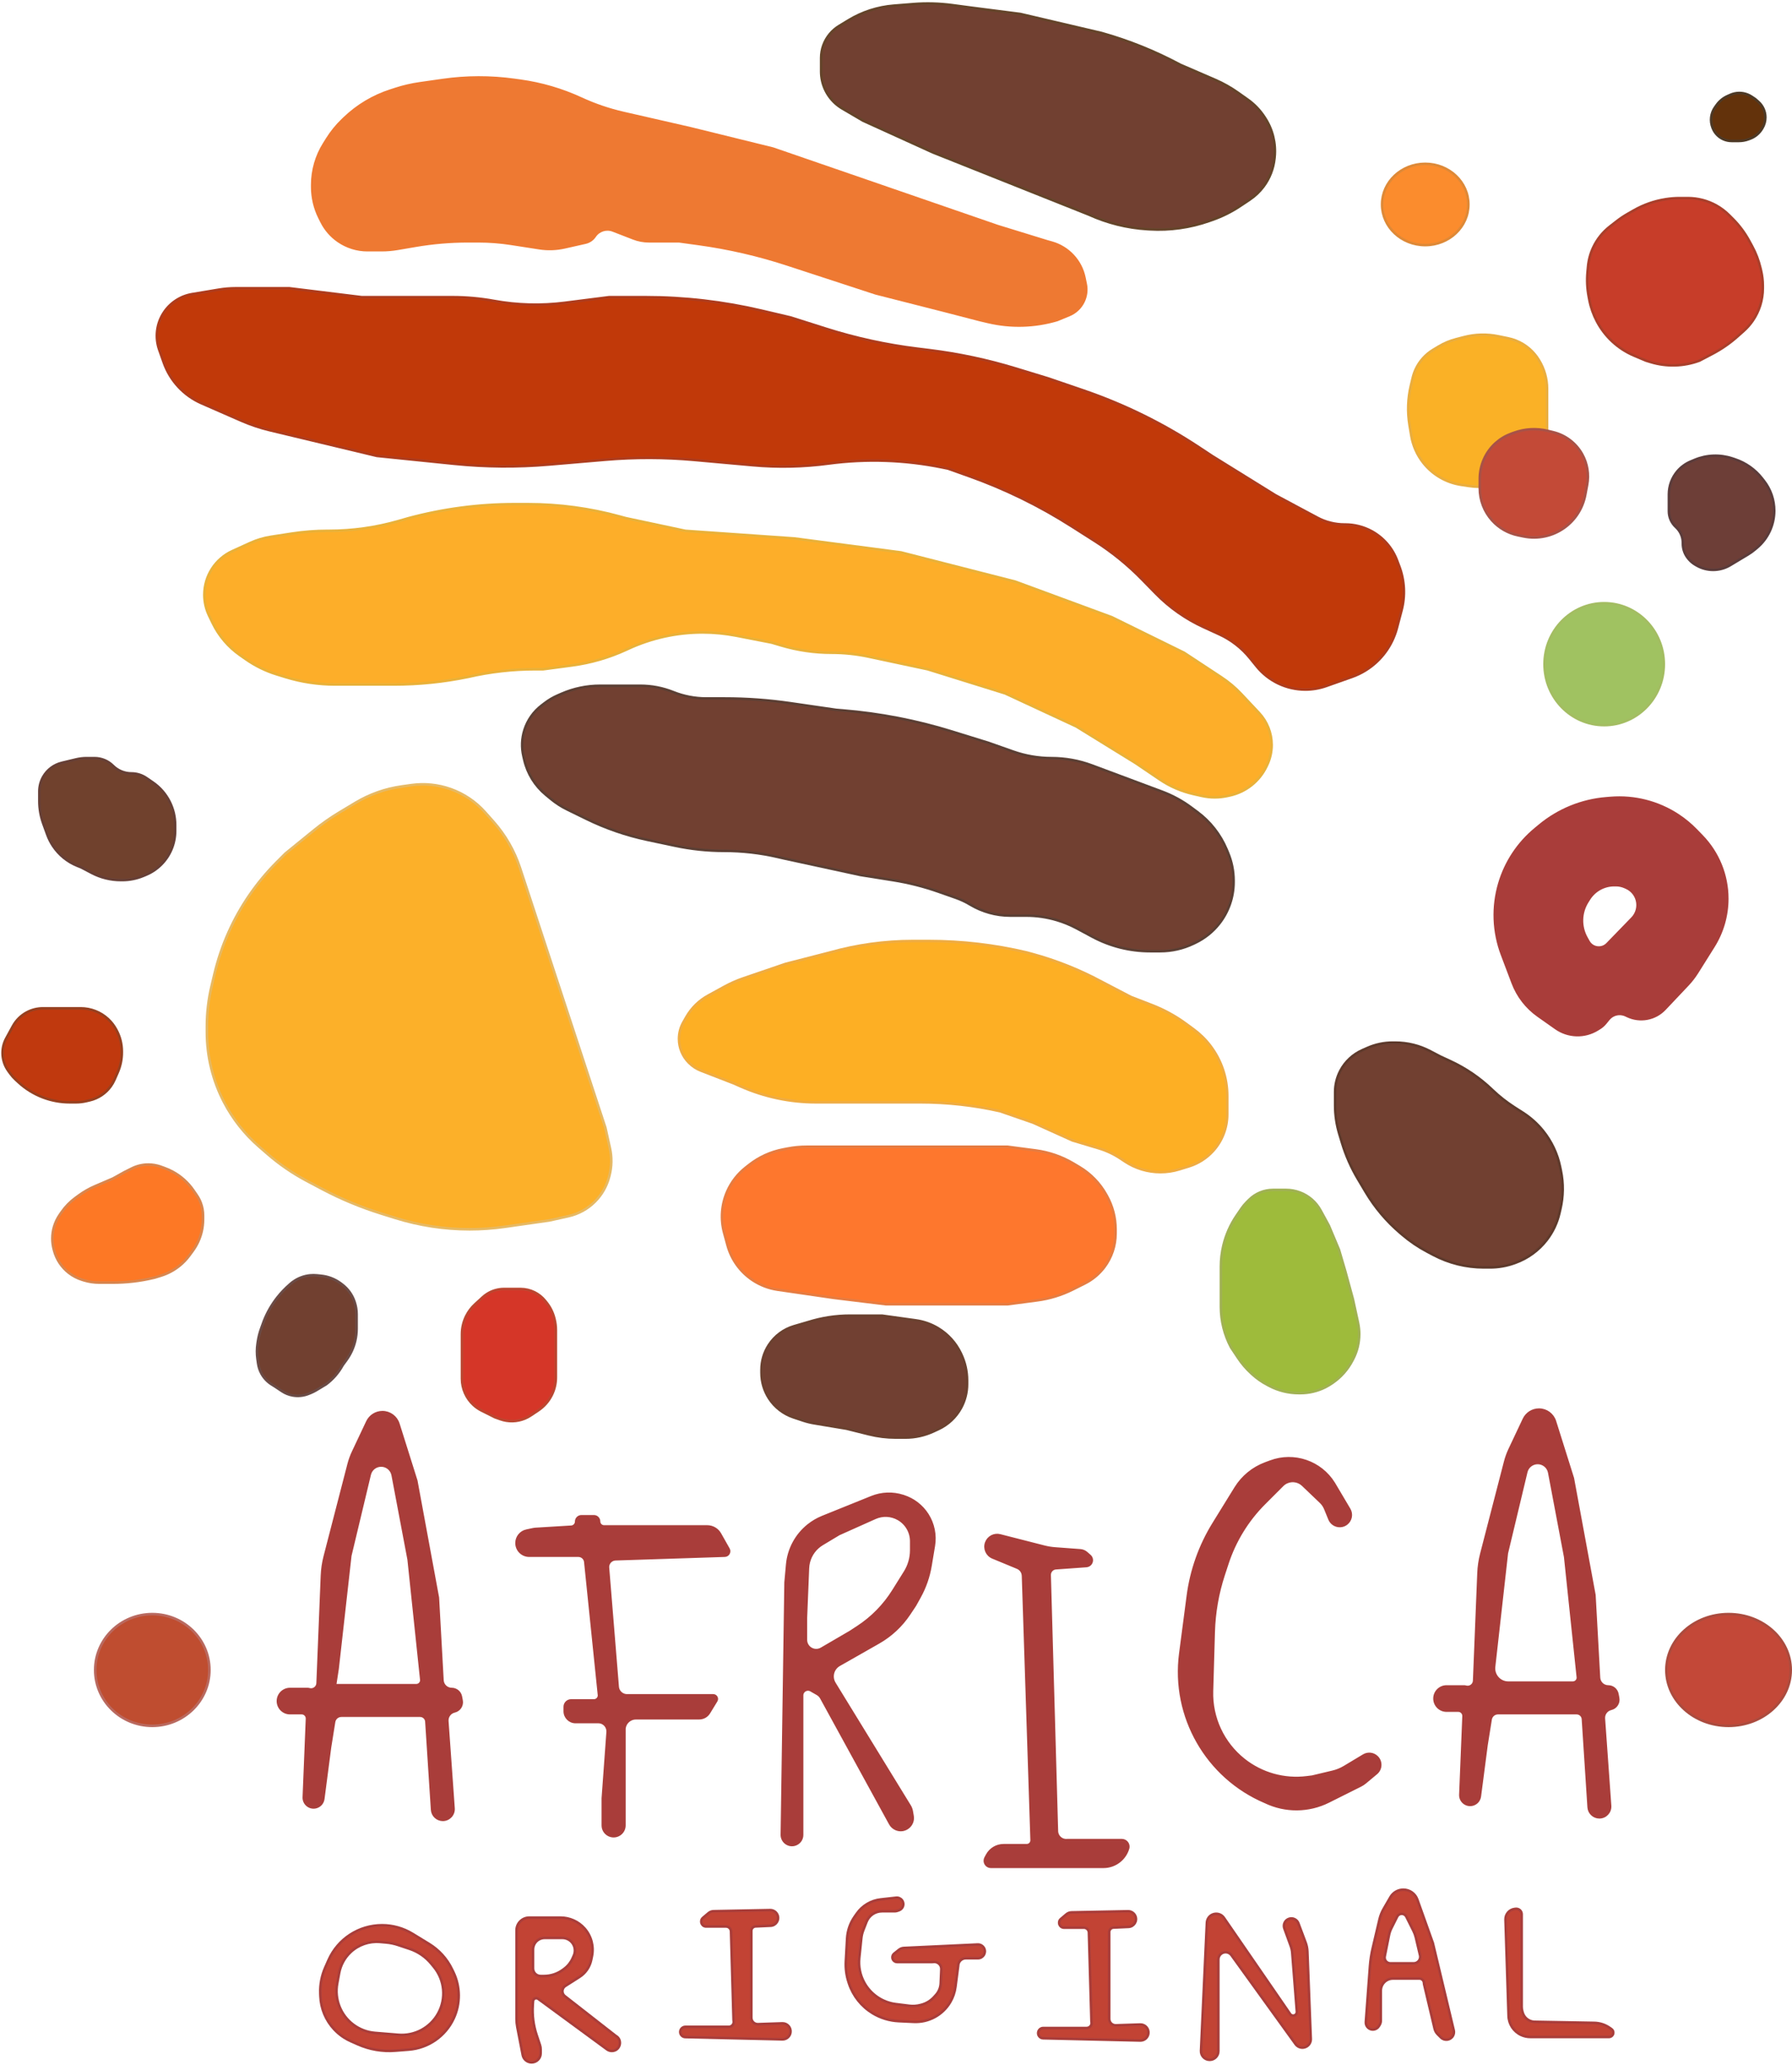
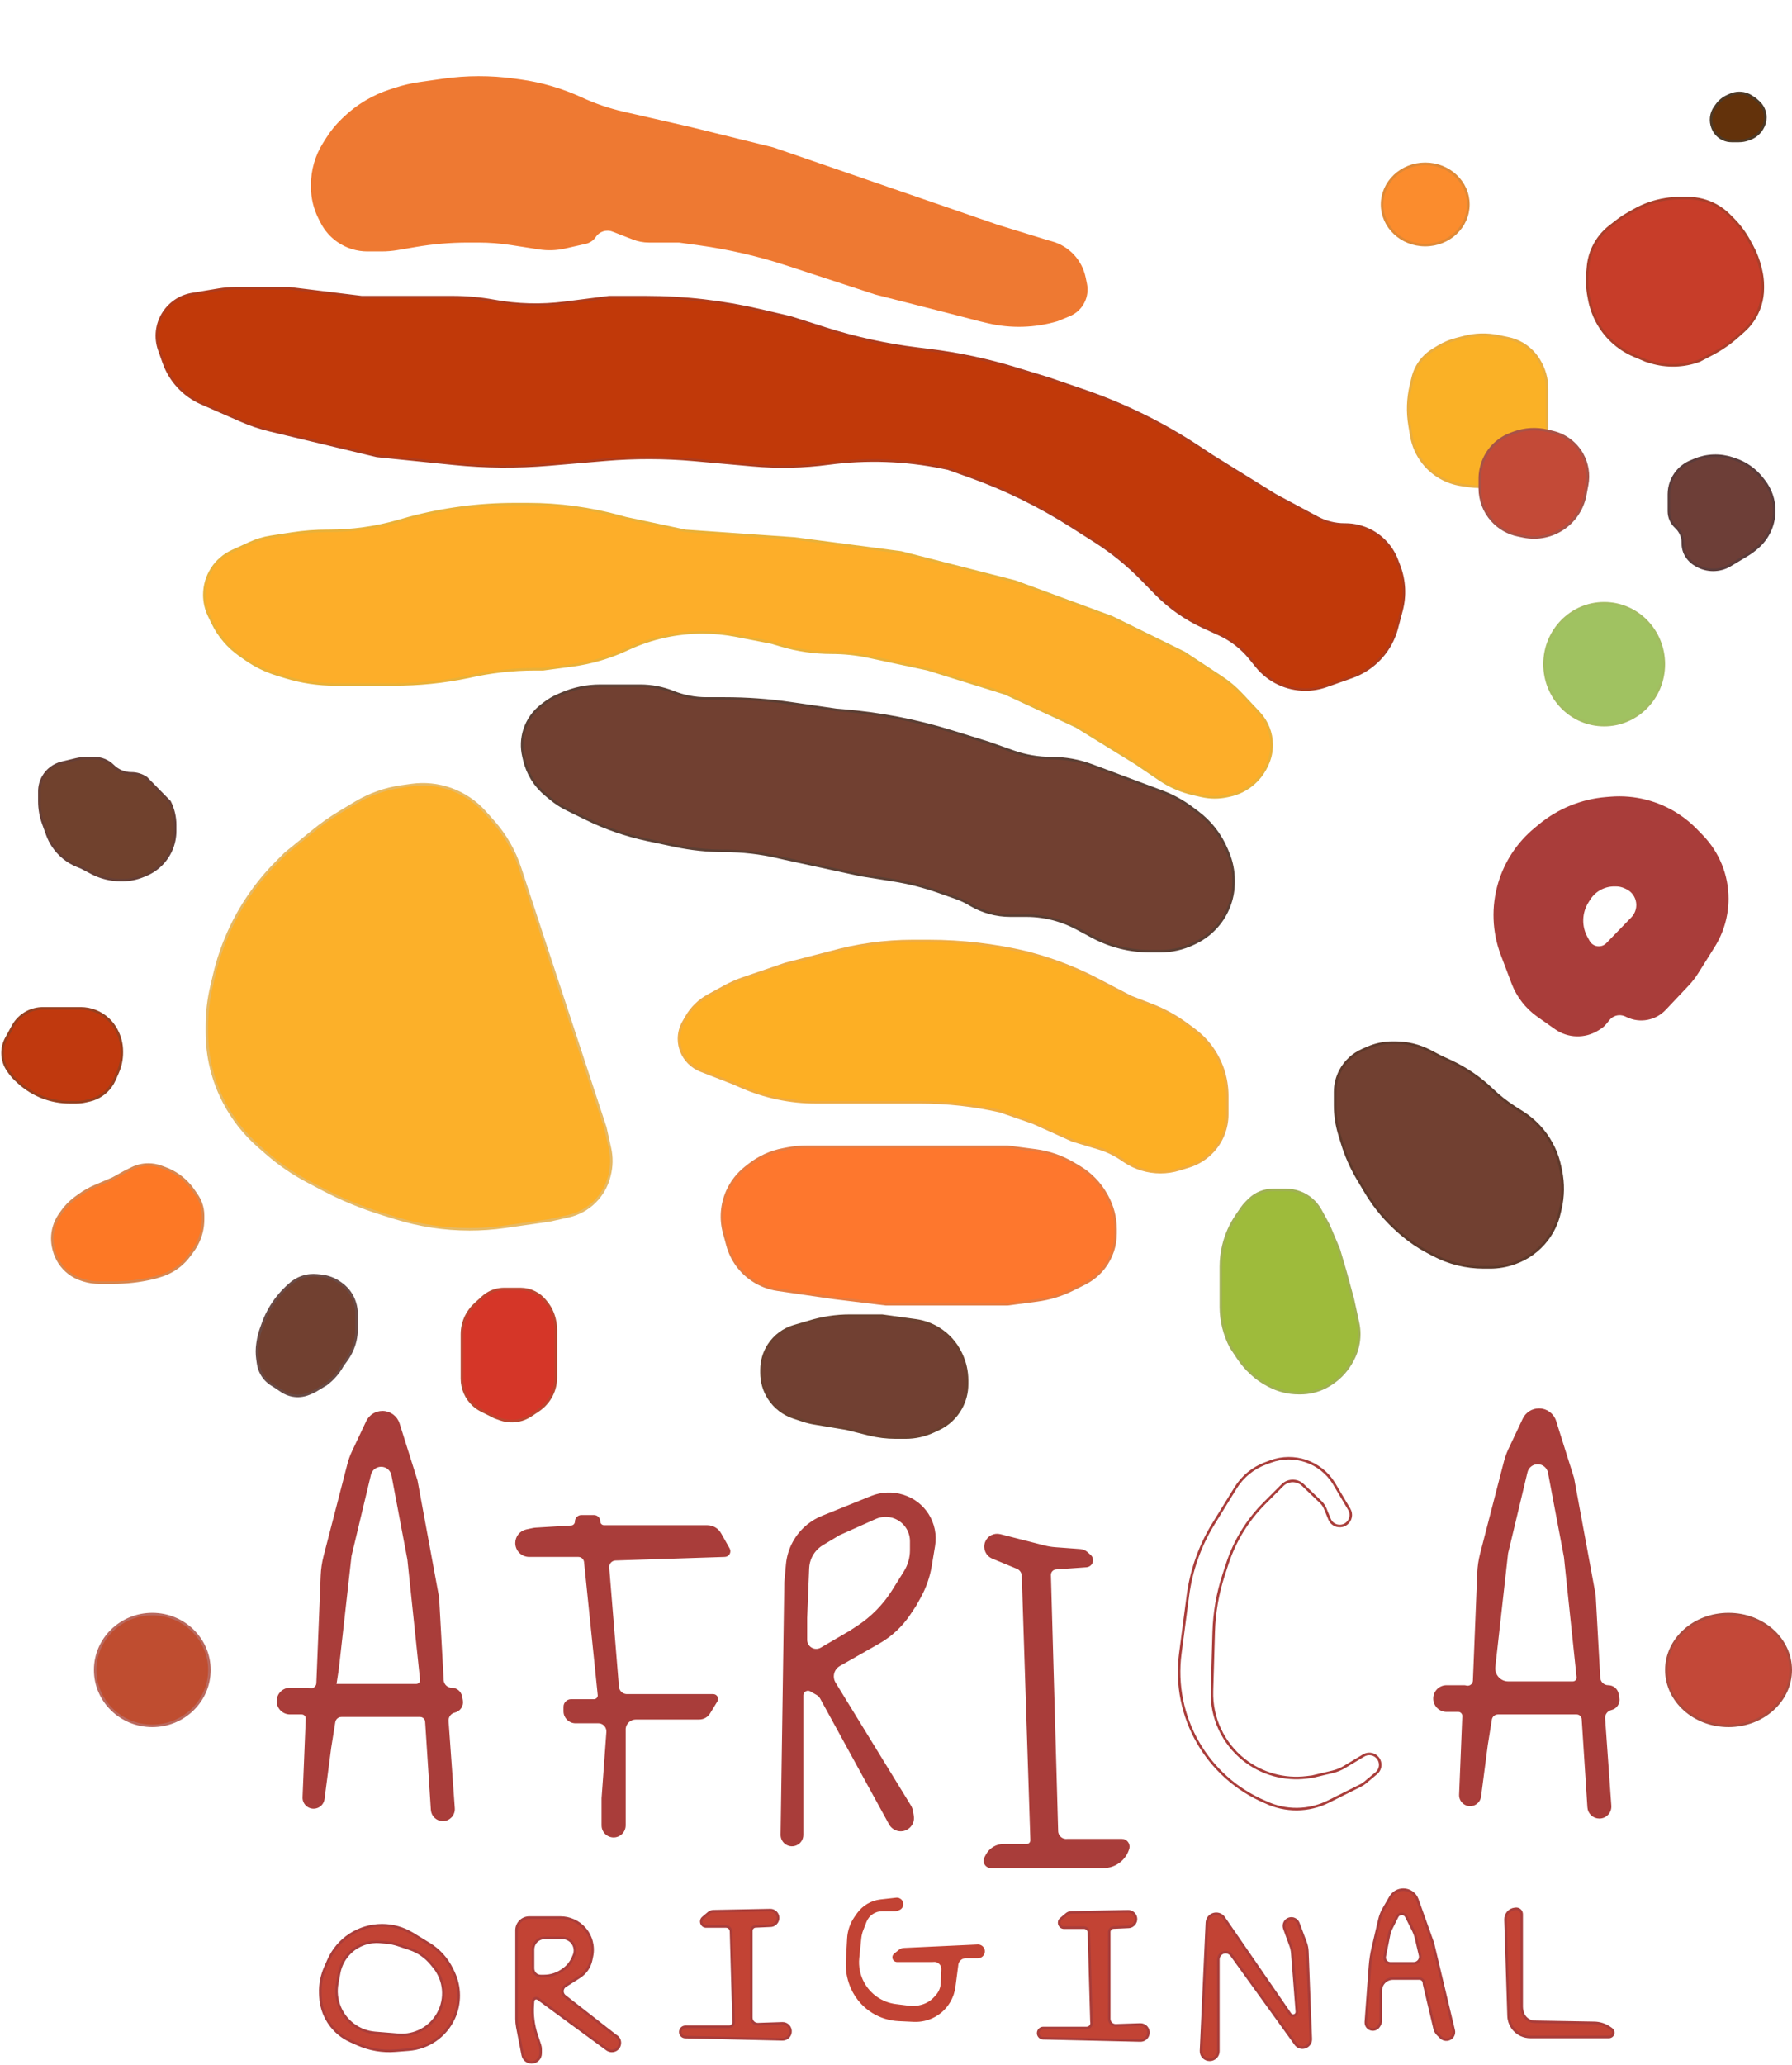
<svg xmlns="http://www.w3.org/2000/svg" width="706" height="813" viewBox="0 0 706 813" fill="none">
  <path d="M238.5 444L204.86 341.715C202.643 334.977 199.069 328.765 194.356 323.463L191.1 319.8C187.426 315.667 182.767 312.53 177.557 310.681C172.592 308.92 167.276 308.38 162.059 309.108L158.269 309.637C151.823 310.536 145.623 312.726 140.042 316.075L133.674 319.896C130.229 321.963 126.935 324.272 123.817 326.805L112.5 336L109.083 339.417C101.095 347.405 94.638 356.787 90.029 367.101C87.682 372.355 85.829 377.818 84.496 383.417L83.375 388.125C82.129 393.357 81.5 398.717 81.5 404.095V406.372C81.5 415.982 83.821 425.449 88.267 433.969C91.725 440.597 96.398 446.516 102.042 451.418L105.343 454.285C110.099 458.415 115.311 461.988 120.877 464.935L126.836 468.09C134.263 472.021 142.036 475.261 150.057 477.768L155.673 479.523C165.169 482.49 175.061 484 185.01 484C189.664 484 194.312 483.67 198.92 483.011L216.5 480.5L223.927 478.849C227.893 477.968 231.526 475.974 234.399 473.101C237.084 470.416 239.005 467.063 239.964 463.388L240.088 462.913C241.016 459.356 241.084 455.628 240.286 452.039L238.5 444Z" fill="#FCB029" stroke="#E6B964" />
  <path d="M300 540.527V539.297C300 535.84 301.003 532.457 302.887 529.559C305.218 525.972 308.758 523.341 312.865 522.144L318.5 520.5C323.803 518.843 329.326 518 334.882 518H336.5H347.5L360.832 519.852C363.912 520.279 366.875 521.325 369.541 522.925C373.428 525.257 376.543 528.68 378.498 532.769L378.635 533.056C380.192 536.311 381 539.873 381 543.481V544.996C381 548.279 380.17 551.508 378.588 554.385C376.582 558.032 373.461 560.941 369.681 562.685L367.705 563.598C364.276 565.18 360.544 566 356.767 566H352.888C349.309 566 345.745 565.561 342.273 564.693L333.5 562.5L320.787 560.381C319.265 560.127 317.765 559.755 316.301 559.267L312.623 558.041C308.659 556.72 305.26 554.092 302.982 550.588C301.036 547.594 300 544.099 300 540.527Z" fill="#714032" stroke="#6A4130" />
  <path d="M295.021 458.733L293.734 459.752C290.625 462.214 288.158 465.393 286.548 469.018C284.253 474.18 283.812 479.977 285.298 485.427L286.632 490.316C288.159 495.915 291.66 500.773 296.49 503.993C299.459 505.973 302.832 507.267 306.364 507.78L328.5 511L349 513.5H375H397L408.627 511.97C413.508 511.328 418.248 509.876 422.652 507.674L427.365 505.318C430.413 503.793 433.065 501.581 435.109 498.854C437.959 495.054 439.5 490.432 439.5 485.682V483.998C439.5 479.408 438.33 474.895 436.101 470.883L435.829 470.392C433.321 465.878 429.661 462.111 425.221 459.475L422.908 458.101C418.35 455.395 413.29 453.643 408.035 452.952L397 451.5H375H349H328.5H317.712C315.243 451.5 312.779 451.735 310.355 452.201L308.488 452.56C303.569 453.506 298.949 455.624 295.021 458.733Z" fill="#FE772D" stroke="#E67C41" />
-   <path d="M37.257 298.5H34.111C32.709 298.5 31.311 298.665 29.948 298.993L24.356 300.334C21.257 301.078 18.603 303.069 17.022 305.836C16.025 307.582 15.5 309.557 15.5 311.568V315.414C15.5 318.448 16.03 321.459 17.067 324.31L18.64 328.636C19.212 330.207 19.968 331.703 20.895 333.093C23.243 336.615 26.604 339.342 30.534 340.914L32 341.5L36.12 343.669C39.654 345.528 43.587 346.5 47.579 346.5H48.209C51.041 346.5 53.846 345.939 56.461 344.849L57.497 344.418C61.988 342.547 65.572 338.998 67.489 334.527C68.486 332.2 69 329.695 69 327.163V324.797C69 321.642 68.262 318.523 66.851 315.702C65.312 312.624 63.01 309.98 60.17 308.037L57.646 306.311C55.922 305.131 53.86 304.5 51.772 304.5C49.055 304.5 46.421 303.421 44.5 301.5C42.579 299.579 39.974 298.5 37.257 298.5Z" fill="#70412D" stroke="#663F36" />
+   <path d="M37.257 298.5H34.111C32.709 298.5 31.311 298.665 29.948 298.993L24.356 300.334C21.257 301.078 18.603 303.069 17.022 305.836C16.025 307.582 15.5 309.557 15.5 311.568V315.414C15.5 318.448 16.03 321.459 17.067 324.31L18.64 328.636C19.212 330.207 19.968 331.703 20.895 333.093C23.243 336.615 26.604 339.342 30.534 340.914L32 341.5L36.12 343.669C39.654 345.528 43.587 346.5 47.579 346.5H48.209C51.041 346.5 53.846 345.939 56.461 344.849L57.497 344.418C61.988 342.547 65.572 338.998 67.489 334.527C68.486 332.2 69 329.695 69 327.163V324.797C69 321.642 68.262 318.523 66.851 315.702L57.646 306.311C55.922 305.131 53.86 304.5 51.772 304.5C49.055 304.5 46.421 303.421 44.5 301.5C42.579 299.579 39.974 298.5 37.257 298.5Z" fill="#70412D" stroke="#663F36" />
  <path d="M270.409 400.409L269.244 402.447C268.101 404.448 267.5 406.712 267.5 409.016C267.5 412.527 268.895 415.895 271.378 418.378L271.475 418.475C272.81 419.81 274.41 420.852 276.171 421.534L289 426.5L291.819 427.744C301.17 431.869 311.279 434 321.5 434H338.5H359.5H362.61C373.171 434 383.699 435.174 394 437.5L407 442L422.5 449L432.936 452.131C435.962 453.039 438.836 454.391 441.464 456.143L443.107 457.238C447.275 460.017 452.174 461.5 457.184 461.5C459.714 461.5 462.229 461.122 464.647 460.378L468.362 459.235C472.052 458.099 475.367 455.989 477.957 453.126C481.525 449.183 483.5 444.056 483.5 438.739V434V431.454C483.5 424.348 481.172 417.437 476.872 411.778C474.967 409.273 472.709 407.057 470.168 405.2L467.165 403.005C463.073 400.015 458.606 397.573 453.88 395.744L445.5 392.5L434 386.5C425.361 381.848 416.221 378.197 406.755 375.615L404.5 375C391.876 372.01 378.947 370.5 365.974 370.5H359.5C348.552 370.5 337.539 372.036 327 375L309.5 379.5L292.925 385.16C290.313 386.052 287.783 387.167 285.364 388.494L278.963 392.004C275.391 393.963 272.43 396.872 270.409 400.409Z" fill="#FDAF24" stroke="#EFAC42" />
  <path d="M214.626 276.815L213.391 277.759C210.207 280.194 207.848 283.548 206.633 287.368C205.564 290.727 205.423 294.312 206.224 297.745L206.572 299.238C207.823 304.597 210.798 309.398 215.041 312.903L217.014 314.533C218.998 316.172 221.168 317.571 223.48 318.701L231.015 322.385C238.643 326.114 246.7 328.891 255.006 330.653L265.885 332.961C272.278 334.316 278.794 335 285.329 335C292.42 335 299.488 335.805 306.398 337.4L309 338L339 344.5L351.889 346.55C357.951 347.515 363.913 349.024 369.704 351.058L376.547 353.462C378.511 354.152 380.399 355.04 382.184 356.11C386.971 358.983 392.449 360.5 398.032 360.5H404.312C408.415 360.5 412.497 361.099 416.427 362.278C419.135 363.091 421.755 364.174 424.247 365.511L430.364 368.793C437.346 372.539 445.147 374.5 453.071 374.5H457.116C461.647 374.5 466.121 373.482 470.206 371.521L470.997 371.141C474.618 369.403 477.796 366.863 480.289 363.714C483.987 359.042 486 353.258 486 347.299V346.679C486 342.931 485.253 339.22 483.804 335.763L483.25 334.441C480.795 328.589 476.81 323.504 471.713 319.723L469.272 317.911C465.775 315.317 461.93 313.227 457.851 311.703L430.194 301.374C425.106 299.473 419.718 298.5 414.287 298.5C409.133 298.5 404.017 297.624 399.157 295.908L389.5 292.5L375.005 288.009C361.044 283.683 346.65 280.9 332.082 279.711L329.5 279.5L311.365 276.868C302.8 275.624 294.155 275 285.5 275H278.231C273.785 275 269.379 274.151 265.25 272.5C261.121 270.849 256.715 270 252.269 270H242.5H236.405C231.191 270 226.032 271.073 221.251 273.152L219.74 273.809C217.92 274.6 216.203 275.61 214.626 276.815Z" fill="#714031" stroke="#5B3F34" />
  <path d="M190.156 510.774L187.17 513.51C185.736 514.826 184.554 516.393 183.683 518.133C182.576 520.347 182 522.789 182 525.264V542.826C182 546.76 183.651 550.514 186.551 553.172C187.512 554.053 188.592 554.796 189.758 555.379L195 558L197.106 558.752C200.255 559.877 203.71 559.787 206.797 558.501C207.597 558.168 208.363 557.758 209.084 557.277L212.053 555.298C214.312 553.792 216.139 551.723 217.353 549.294C218.436 547.128 219 544.739 219 542.317V523.693C219 522.237 218.821 520.785 218.468 519.372L218.382 519.027C217.801 516.704 216.714 514.539 215.198 512.686L214.683 512.057C213.573 510.701 212.19 509.595 210.623 508.812C208.898 507.949 206.996 507.5 205.067 507.5H202H198.572C196.238 507.5 193.95 508.156 191.971 509.393C191.325 509.797 190.717 510.259 190.156 510.774Z" fill="#D53628" stroke="#BB4630" />
  <path d="M115 505L114.247 505.645C112.42 507.211 110.751 508.953 109.264 510.845C107.099 513.601 105.339 516.652 104.038 519.906L104 520L102.896 523.036C102.3 524.675 101.866 526.368 101.601 528.092L101.479 528.887C101.161 530.951 101.15 533.051 101.445 535.118L101.696 536.874C101.897 538.28 102.353 539.636 103.043 540.877C103.999 542.597 105.376 544.047 107.045 545.09L108.5 546L111.054 547.703C112.338 548.559 113.783 549.142 115.301 549.418C117.391 549.798 119.546 549.581 121.519 548.792L122.411 548.436C123.136 548.146 123.836 547.798 124.506 547.397L128.5 545C131.137 543.022 133.327 540.511 134.928 537.629L135 537.5L136.483 535.461C138.144 533.177 139.327 530.582 139.962 527.831C140.32 526.282 140.5 524.698 140.5 523.108V519.5V517.462C140.5 515.831 140.237 514.211 139.721 512.664L139.67 512.511C139.226 511.178 138.585 509.919 137.768 508.775C136.928 507.599 135.911 506.559 134.755 505.691L134.29 505.343C133.103 504.452 131.794 503.735 130.405 503.214C129.14 502.74 127.82 502.432 126.476 502.298L124.865 502.136C123.957 502.046 123.043 502.046 122.135 502.136C119.753 502.375 117.475 503.232 115.527 504.623L115 505Z" fill="#714030" />
  <path d="M115 505L114.247 505.645C112.42 507.211 110.751 508.953 109.264 510.845C107.099 513.601 105.339 516.652 104.038 519.906L104 520L102.896 523.036C102.3 524.675 101.866 526.368 101.601 528.092L101.479 528.887C101.161 530.951 101.15 533.051 101.445 535.118L101.696 536.874C101.897 538.28 102.353 539.636 103.043 540.877C103.999 542.597 105.376 544.047 107.045 545.09L108.5 546L111.054 547.703C112.338 548.559 113.783 549.142 115.301 549.418C117.391 549.798 119.546 549.581 121.519 548.792L122.411 548.436C123.136 548.146 123.836 547.798 124.506 547.397L128.5 545C131.137 543.022 133.327 540.511 134.928 537.629L135 537.5L136.483 535.461C138.144 533.177 139.327 530.582 139.962 527.831C140.32 526.282 140.5 524.698 140.5 523.108V519.5V517.462C140.5 515.831 140.237 514.211 139.721 512.664L139.67 512.511C139.226 511.178 138.585 509.919 137.768 508.775C136.928 507.599 135.911 506.559 134.755 505.691L134.29 505.343C133.103 504.452 131.794 503.735 130.405 503.214C129.14 502.74 127.82 502.432 126.476 502.298L124.865 502.136C123.957 502.046 123.043 502.046 122.135 502.136C119.753 502.375 117.475 503.232 115.527 504.623L115 505Z" />
  <path d="M115 505L114.247 505.645C112.42 507.211 110.751 508.953 109.264 510.845C107.099 513.601 105.339 516.652 104.038 519.906L104 520L102.896 523.036C102.3 524.675 101.866 526.368 101.601 528.092L101.479 528.887C101.161 530.951 101.15 533.051 101.445 535.118L101.696 536.874C101.897 538.28 102.353 539.636 103.043 540.877C103.999 542.597 105.376 544.047 107.045 545.09L108.5 546L111.054 547.703C112.338 548.559 113.783 549.142 115.301 549.418C117.391 549.798 119.546 549.581 121.519 548.792L122.411 548.436C123.136 548.146 123.836 547.798 124.506 547.397L128.5 545C131.137 543.022 133.327 540.511 134.928 537.629L135 537.5L136.483 535.461C138.144 533.177 139.327 530.582 139.962 527.831C140.32 526.282 140.5 524.698 140.5 523.108V519.5V517.462C140.5 515.831 140.237 514.211 139.721 512.664L139.67 512.511C139.226 511.178 138.585 509.919 137.768 508.775C136.928 507.599 135.911 506.559 134.755 505.691L134.29 505.343C133.103 504.452 131.794 503.735 130.405 503.214C129.14 502.74 127.82 502.432 126.476 502.298L124.865 502.136C123.957 502.046 123.043 502.046 122.135 502.136C119.753 502.375 117.475 503.232 115.527 504.623L115 505Z" stroke="#6A4B46" />
  <path d="M80 480.124V478.551C80 476.864 79.697 475.191 79.104 473.612C78.703 472.541 78.172 471.524 77.525 470.582L76.216 468.677C74.102 465.603 71.287 463.078 68.003 461.309C67.002 460.77 65.964 460.305 64.896 459.917L63.41 459.376C61.816 458.797 60.132 458.5 58.436 458.5C56.176 458.5 53.948 459.026 51.927 460.037L49 461.5L44.5 464L37.466 467.015C35.163 468.002 32.98 469.248 30.959 470.73L29.713 471.643C27.586 473.204 25.733 475.107 24.232 477.276L23.55 478.26C22.524 479.743 21.747 481.385 21.252 483.119C20.433 485.986 20.406 489.021 21.174 491.902L21.297 492.364C21.762 494.11 22.512 495.768 23.514 497.271C24.498 498.747 25.714 500.055 27.113 501.144C28.691 502.371 30.479 503.301 32.39 503.889L33.071 504.099C35.013 504.696 37.033 505 39.065 505H44.5C49.816 505 55.113 504.385 60.287 503.168L61 503L63.376 502.269C66.099 501.431 68.634 500.072 70.84 498.268C72.274 497.094 73.555 495.744 74.651 494.249L75.96 492.463C77.636 490.178 78.829 487.576 79.466 484.816C79.821 483.277 80 481.703 80 480.124Z" fill="#FD7825" stroke="#D8864F" />
  <path d="M60 635.5C72.437 635.5 82.5 645.36 82.5 657.5C82.5 669.64 72.437 679.5 60 679.5C47.563 679.5 37.5 669.64 37.5 657.5C37.5 645.36 47.563 635.5 60 635.5Z" fill="#BF4D30" stroke="#B9695F" />
  <path d="M26 397H16.889C14.665 397 12.475 397.552 10.516 398.607C8.222 399.842 6.336 401.718 5.088 404.006L2.473 408.799C1.507 410.571 1 412.558 1 414.577C1 417.126 1.808 419.611 3.308 421.673L4.069 422.72C4.688 423.571 5.389 424.359 6.163 425.073L7.273 426.098C10.065 428.676 13.325 430.695 16.876 432.048C20.264 433.338 23.858 434 27.483 434H29.92C31.302 434 32.679 433.84 34.025 433.524L35.379 433.205C38.683 432.428 41.598 430.49 43.595 427.745C44.196 426.917 44.707 426.027 45.117 425.09L46.364 422.239C47.443 419.773 48 417.11 48 414.419V413.938C48 411.025 47.277 408.157 45.896 405.592L45.757 405.334C44.925 403.789 43.842 402.393 42.553 401.202C39.625 398.5 35.788 397 31.804 397H26Z" fill="#C0390E" stroke="#964020" />
  <path d="M83.771 245.275L82.38 242.395C81.143 239.831 80.5 237.022 80.5 234.175C80.5 226.76 84.834 220.03 91.584 216.962L98.621 213.763C101.195 212.593 103.917 211.782 106.712 211.352L115.042 210.07C119.674 209.358 124.353 209 129.04 209H129.593C138.819 209 148 207.714 156.872 205.18L161 204C174.608 200.349 188.636 198.5 202.725 198.5H208C220.278 198.5 232.5 200.15 244.338 203.405L246.5 204L270 209L313 212L355 217.5L400 229L438 243L466.5 257L481.161 266.645C484.044 268.542 486.694 270.771 489.056 273.285L496.005 280.682C499.214 284.098 501 288.609 501 293.296C501 296.063 500.377 298.795 499.176 301.288L498.927 301.806C496.133 307.609 490.824 311.804 484.532 313.181L483.513 313.403C480.211 314.126 476.791 314.114 473.495 313.37L470.12 312.608C465.415 311.545 460.95 309.611 456.957 306.906L447.5 300.5L424 286L396 273L365.5 263.5L342.202 258.535C337.414 257.514 332.532 257 327.636 257C320.914 257 314.227 256.03 307.782 254.121L304 253L290.112 250.29C285.714 249.432 281.244 249 276.763 249C266.707 249 256.77 251.176 247.634 255.379L246.68 255.817C239.931 258.922 232.756 260.999 225.393 261.981L214 263.5H210.842C201.976 263.5 193.139 264.506 184.5 266.5C174.859 268.495 165.039 269.5 155.193 269.5H147H131.968C125.36 269.5 118.789 268.512 112.473 266.568L109.086 265.526C104.722 264.184 100.595 262.167 96.855 259.549L94.528 257.919C89.92 254.694 86.216 250.34 83.771 245.275Z" fill="#FDAE29" stroke="#E9B139" />
  <path d="M86.166 114.056L75.696 115.801C71.11 116.565 67.052 119.214 64.507 123.106C61.667 127.45 61.017 132.871 62.75 137.764L64.532 142.797C67.064 149.944 72.442 155.725 79.388 158.764L95.056 165.618C98.678 167.203 102.434 168.463 106.279 169.385L148.5 179.5L178.847 182.597C191.255 183.863 203.754 183.965 216.182 182.903L238.508 180.995C250.147 180 261.851 180.027 273.485 181.075L296.483 183.147C306.463 184.046 316.513 183.832 326.446 182.507C341.377 180.516 356.535 181.038 371.294 184.05L373.5 184.5L381.748 187.436C395.871 192.463 409.384 199.062 422.031 207.111L431.316 213.019C438.083 217.325 444.332 222.396 449.94 228.131L455.338 233.652C460.733 239.17 467.098 243.649 474.113 246.864L480.37 249.732C485.06 251.882 489.19 255.085 492.44 259.092L495.087 262.358C499.776 268.141 506.824 271.5 514.27 271.5C517.07 271.5 519.849 271.024 522.489 270.092L532.597 266.525C534.526 265.844 536.376 264.953 538.111 263.868C544.143 260.098 548.511 254.172 550.328 247.295L552.163 240.346C553.683 234.592 553.368 228.508 551.262 222.943L550.373 220.594C548.52 215.695 544.966 211.627 540.361 209.133C537.171 207.405 533.6 206.5 529.972 206.5H529.718C525.964 206.5 522.268 205.574 518.958 203.803L502.5 195L477.5 179.5L472.311 176.073C458.161 166.729 442.88 159.222 426.836 153.733L413 149L400.115 145.069C389.059 141.696 377.732 139.288 366.259 137.872L361.369 137.268C349.149 135.759 337.095 133.125 325.359 129.4L311.5 125L300.095 122.317C285.082 118.784 269.711 117 254.288 117H240L222.5 119.222C213.222 120.4 203.817 120.149 194.615 118.475C189.216 117.494 183.74 117 178.252 117H142.5L114 113.5H92.88C90.63 113.5 88.385 113.686 86.166 114.056Z" fill="#C13909" stroke="#AE3C1D" />
  <path d="M188.425 95H184.398C177.479 95 170.571 95.585 163.75 96.75L156.68 97.957C154.564 98.318 152.421 98.5 150.274 98.5H144.764C140.683 98.5 136.698 97.267 133.33 94.963C130.49 93.02 128.192 90.385 126.654 87.307L125.86 85.721C123.979 81.959 123 77.81 123 73.604V72.801C123 67.051 124.626 61.418 127.689 56.552L128.96 54.534C130.647 51.855 132.656 49.392 134.942 47.202L135.687 46.488C140.829 41.56 147.02 37.861 153.796 35.669L155.878 34.995C158.954 34 162.109 33.27 165.309 32.813L174.429 31.51C183.764 30.177 193.239 30.154 202.581 31.442L204.99 31.774C213.284 32.919 221.364 35.283 228.966 38.792C234.308 41.257 239.891 43.161 245.626 44.472L272 50.5L304.5 58.5L349.5 74L393 89L412.5 95L414.342 95.516C420.887 97.348 425.861 102.683 427.232 109.341L427.742 111.817C428.233 114.203 427.908 116.685 426.818 118.863C425.646 121.208 423.665 123.05 421.24 124.048L416.5 126C407.653 128.621 398.276 128.888 389.294 126.775L386 126L372.5 122.5L345 115.5L319 107L310.114 104.095C298.728 100.372 287.03 97.681 275.162 96.052L267.5 95H255.639C253.564 95 251.507 94.616 249.572 93.867L241.488 90.737C238.866 89.722 235.89 90.665 234.331 93.004C233.476 94.285 232.162 95.189 230.66 95.528L222.501 97.371C219.197 98.117 215.781 98.233 212.434 97.712L201.496 96.011C197.172 95.338 192.802 95 188.425 95Z" fill="#EE7932" stroke="#EE7932" />
-   <path d="M323.5 28.145V22.848C323.5 19.392 324.711 16.046 326.924 13.392C327.967 12.139 329.211 11.068 330.605 10.222L334.278 7.992C339.684 4.709 345.783 2.737 352.088 2.233L359.749 1.62C364.902 1.208 370.084 1.344 375.207 2.028L382.5 3L402 5.5L434 13C444.636 15.991 454.917 20.122 464.665 25.322L465 25.5L478.721 31.433C481.898 32.807 484.924 34.509 487.749 36.51L491.568 39.215C494.166 41.055 496.393 43.369 498.132 46.036L498.403 46.451C501.378 51.013 502.705 56.455 502.163 61.874L502.116 62.336C501.713 66.368 500.215 70.214 497.783 73.456C496.272 75.471 494.429 77.214 492.334 78.611L488.579 81.114C485.206 83.362 481.565 85.18 477.741 86.524L476.394 86.997C468.874 89.639 460.902 90.754 452.945 90.277L451.979 90.219C444.06 89.744 436.222 87.782 429 84.5L367.5 60L340 47.5L331.853 42.724C327.802 40.349 324.921 36.395 323.902 31.811C323.635 30.607 323.5 29.378 323.5 28.145Z" fill="#714031" stroke="#64442A" />
  <path d="M561.5 64.5C570.917 64.5 578.5 71.691 578.5 80.5C578.5 89.309 570.917 96.5 561.5 96.5C552.083 96.5 544.5 89.309 544.5 80.5C544.5 71.691 552.083 64.5 561.5 64.5Z" fill="#FB8C2D" stroke="#DE8937" />
  <path d="M632 237.5C644.969 237.5 655.5 248.235 655.5 261.5C655.5 274.765 644.969 285.5 632 285.5C619.031 285.5 608.5 274.765 608.5 261.5C608.5 248.235 619.031 237.5 632 237.5Z" fill="#A0C261" stroke="#A3BD62" />
  <path d="M681 635.5C694.582 635.5 705.5 645.398 705.5 657.5C705.5 669.602 694.582 679.5 681 679.5C667.418 679.5 656.5 669.602 656.5 657.5C656.5 645.398 667.418 635.5 681 635.5Z" fill="#C34838" stroke="#AB4B3E" />
  <path d="M674.798 50.496L674.721 50.302C673.649 47.621 674.015 44.579 675.693 42.23L676.336 41.329C677.426 39.804 678.903 38.599 680.615 37.838L681.7 37.356C682.232 37.119 682.786 36.936 683.355 36.81C685.683 36.293 688.122 36.748 690.107 38.071L691.5 39L692.696 40.047C694.478 41.606 695.5 43.858 695.5 46.226C695.5 47.714 695.096 49.174 694.33 50.45L694.184 50.693C693.095 52.509 691.414 53.895 689.423 54.619L688.825 54.836C687.618 55.275 686.343 55.5 685.058 55.5H682.189C681.075 55.5 679.974 55.266 678.956 54.814C677.061 53.971 675.569 52.422 674.798 50.496Z" fill="#63320B" stroke="#4D3926" />
  <path d="M656.268 78.431L656.152 78.45C651.754 79.144 647.519 80.632 643.653 82.841L641.266 84.205C639.757 85.067 638.312 86.035 636.94 87.103L634.269 89.179C631.463 91.362 629.211 94.177 627.697 97.394C626.574 99.779 625.878 102.343 625.639 104.969L625.443 107.126C625.149 110.359 625.308 113.618 625.916 116.808L626.15 118.037C626.713 120.996 627.737 123.893 629.147 126.555C630.69 129.469 632.731 132.149 635.142 134.399C637.694 136.781 640.647 138.693 643.864 140.048L648.5 142L650.314 142.552C656.599 144.465 663.336 144.271 669.5 142L674.642 139.307C678.201 137.443 681.518 135.15 684.521 132.481L686.959 130.314C688.315 129.109 689.519 127.745 690.547 126.25C693.122 122.505 694.5 118.067 694.5 113.522V112.492C694.5 110.504 694.27 108.523 693.815 106.587L693.575 105.57C692.862 102.537 691.744 99.614 690.252 96.879L689.1 94.766C687.375 91.605 685.207 88.707 682.661 86.161L681.233 84.733C679.751 83.251 678.074 81.979 676.248 80.952C672.807 79.017 668.926 78 664.979 78H661.766C659.925 78 658.087 78.144 656.268 78.431Z" fill="#C73D29" stroke="#A93F2B" />
  <path d="M576.793 132.739L573.601 133.566C571.213 134.186 568.926 135.145 566.81 136.414L564.649 137.71C561.62 139.528 559.208 142.215 557.728 145.423C557.244 146.472 556.864 147.566 556.595 148.689L555.877 151.68C554.638 156.841 554.45 162.198 555.322 167.432L556.005 171.53C556.658 175.446 558.292 179.132 560.756 182.245C564.447 186.907 569.77 189.995 575.649 190.886L578.513 191.32C581.488 191.771 584.514 191.784 587.492 191.358L592.272 190.675C597.54 189.923 602.294 187.108 605.487 182.851C608.092 179.378 609.5 175.153 609.5 170.811V159.5V153.09C609.5 149.108 608.395 145.204 606.308 141.813L606.196 141.631C605.733 140.878 605.216 140.159 604.65 139.48C601.963 136.256 598.262 134.039 594.151 133.193L590.286 132.397C585.822 131.478 581.206 131.595 576.793 132.739Z" fill="#FAB126" stroke="#E9AD3F" />
  <path d="M506.701 468.5H501.5C497.978 468.5 494.601 469.899 492.111 472.389L491.1 473.4C490.368 474.132 489.706 474.93 489.122 475.783L487.23 478.548C484.764 482.152 482.981 486.178 481.97 490.427C481.326 493.133 481 495.905 481 498.687V503.5V514.5C481 520.081 482.374 525.576 485 530.5L487.819 534.728C489.268 536.901 490.973 538.892 492.899 540.657L493.279 541.006C495.086 542.662 497.098 544.078 499.266 545.219L500.069 545.642C503.636 547.519 507.606 548.5 511.637 548.5H512.344C515.735 548.5 519.079 547.711 522.112 546.194C523.036 545.732 523.926 545.205 524.776 544.616L525.126 544.374C528.328 542.158 530.944 539.198 532.751 535.749L533.078 535.124C534.669 532.087 535.5 528.709 535.5 525.28C535.5 523.764 535.338 522.253 535.016 520.772L533 511.5L530 500.5L527.5 492L523.5 482.5L520.251 476.544C518.477 473.29 515.591 470.784 512.121 469.483C510.388 468.833 508.552 468.5 506.701 468.5Z" fill="#9EBB3B" stroke="#A0B153" />
  <path d="M538.045 469.335L534.981 464.188C532.337 459.746 530.242 454.999 528.743 450.052L527.685 446.561C526.568 442.874 526 439.042 526 435.189V429.949C526 427.027 526.711 424.149 528.072 421.563C529.968 417.961 533.028 415.108 536.754 413.468L538.801 412.567C541.9 411.204 545.248 410.5 548.633 410.5H549.721C554.502 410.5 559.213 411.659 563.448 413.878L567.5 416L571.37 417.786C577.415 420.576 582.955 424.349 587.767 428.951L587.975 429.15C590.652 431.711 593.571 434.005 596.691 436.002L599.955 438.091C602.965 440.018 605.646 442.416 607.895 445.194C611.249 449.338 613.561 454.225 614.636 459.446L614.94 460.924C615.968 465.915 615.9 471.07 614.742 476.033L614.35 477.713C613.461 481.526 611.761 485.104 609.367 488.202C606.188 492.315 601.902 495.435 597.011 497.196L596.681 497.315C593.584 498.43 590.317 499 587.025 499H584.572C577.629 499 570.792 497.302 564.657 494.054L562.21 492.758C558.747 490.925 555.495 488.718 552.512 486.177L551.619 485.417C546.243 480.837 541.657 475.404 538.045 469.335Z" fill="#714031" stroke="#5E3A2C" />
  <path d="M596.471 170.374L595.38 170.771C593.147 171.583 591.088 172.811 589.312 174.389C585.297 177.958 583 183.128 583 188.5V192.252C583 196.918 584.727 201.419 587.848 204.887C590.545 207.884 594.13 209.939 598.078 210.751L600.221 211.193C605.819 212.345 611.643 211.112 616.293 207.791C620.597 204.716 623.549 200.099 624.532 194.902L625.289 190.9C626.071 186.766 625.373 182.488 623.317 178.817C620.883 174.47 616.749 171.333 611.907 170.159L609.751 169.637C605.349 168.569 600.729 168.826 596.471 170.374Z" fill="#C34A37" stroke="#A85247" />
  <path d="M657.5 199.5V201.283C657.5 203.651 658.499 205.908 660.25 207.5C662.001 209.092 663 211.349 663 213.717V214.055C663 216.276 663.806 218.421 665.268 220.092L665.448 220.298C666.145 221.094 666.965 221.774 667.877 222.31L668.317 222.569C672.436 224.992 677.551 224.97 681.649 222.511L688.577 218.354C689.524 217.786 690.426 217.145 691.275 216.437L692.141 215.715C696.487 212.094 699 206.729 699 201.072C699 196.814 697.574 192.678 694.95 189.324L694.196 188.361C691.459 184.865 687.754 182.251 683.541 180.847L682.498 180.499C677.663 178.888 672.409 179.08 667.704 181.04L666.122 181.699C664.07 182.554 662.251 183.885 660.815 185.582C658.675 188.112 657.5 191.318 657.5 194.632V199.5Z" fill="#6D3E37" stroke="#5B3C3B" />
  <path fill-rule="evenodd" clip-rule="evenodd" d="M675.086 372.622C678.623 366.989 680.5 360.471 680.5 353.819V353.819C680.5 344.635 676.927 335.812 670.537 329.216L668.248 326.852C666.089 324.624 663.691 322.641 661.098 320.939V320.939C653.257 315.794 643.925 313.409 634.577 314.163L632.861 314.302C623.189 315.082 613.994 318.824 606.527 325.02L604.776 326.473C598.077 332.032 593.18 339.456 590.707 347.803V347.803C587.978 357.013 588.342 366.864 591.745 375.847L595.979 387.026C597.948 392.223 601.428 396.711 605.971 399.911L612.94 404.821C617.828 408.265 624.299 408.458 629.383 405.31L630.241 404.78C631.074 404.263 631.817 403.613 632.438 402.854L633.742 401.26C635.12 399.575 637.348 398.837 639.46 399.365V399.365C639.819 399.455 640.169 399.58 640.503 399.738L641.141 400.04C646.126 402.402 652.065 401.288 655.856 397.28L664.903 387.717C666.298 386.242 667.543 384.634 668.623 382.916L675.086 372.622ZM635.964 348.5C631.941 348.5 628.2 350.565 626.056 353.97L625.398 355.015C622.686 359.322 622.537 364.766 625.009 369.216L625.826 370.687C625.942 370.895 626.074 371.095 626.22 371.283V371.283C627.953 373.511 631.255 373.692 633.221 371.666L643.053 361.536C644.881 359.653 645.586 356.948 644.91 354.412V354.412C644.334 352.252 642.82 350.464 640.785 349.539L640.228 349.285C639.089 348.768 637.853 348.5 636.602 348.5H635.964Z" fill="#A93D3A" stroke="#A93D3A" />
  <path fill-rule="evenodd" clip-rule="evenodd" d="M124.296 711.541C121.853 712.029 119.597 710.102 119.698 707.613L120.953 676.67C120.982 675.943 120.631 675.254 120.025 674.85V674.85C119.683 674.622 119.28 674.5 118.868 674.5H114.25C111.627 674.5 109.5 672.373 109.5 669.75V669.75C109.5 667.127 111.627 665 114.25 665H121.139C121.378 665 121.617 665.033 121.847 665.099V665.099C123.453 665.558 125.065 664.393 125.132 662.724L126.845 620.337C126.948 617.786 127.323 615.254 127.962 612.782L137.354 576.495C137.784 574.835 138.368 573.22 139.1 571.67L144.719 559.772C145.806 557.469 148.125 556 150.671 556V556C153.545 556 156.087 557.865 156.95 560.606L164 583L172.5 629L174.308 661.543C174.416 663.482 176.02 665 177.962 665V665C179.724 665 181.235 666.254 181.56 667.986L181.85 669.534C182.213 671.471 180.984 673.35 179.064 673.793V673.793C177.3 674.2 176.095 675.831 176.224 677.636L178.677 711.972C178.851 714.419 176.914 716.5 174.461 716.5V716.5C172.233 716.5 170.388 714.771 170.243 712.547L168 678V678C168 676.619 166.881 675.5 165.5 675.5H134.5V675.5C133.06 675.5 131.833 676.546 131.605 677.969L130 688L127.357 708.266C127.143 709.9 125.913 711.217 124.296 711.541V711.541ZM154.714 580.775C154.3 578.585 152.387 577 150.158 577V577C148.013 577 146.148 578.471 145.648 580.557L138 612.5L133 657L132 663.5H151H164C165.105 663.5 166 662.605 166 661.5V661.5L161 614L154.714 580.775Z" fill="#A93D3A" />
  <path d="M226.75 678C224.403 678 222.5 676.097 222.5 673.75V672C222.5 670.619 223.619 669.5 225 669.5V669.5H234C235.105 669.5 236 668.605 236 667.5V667.5L230.6 614.974C230.535 614.344 230.255 613.755 229.807 613.307V613.307C229.29 612.79 228.589 612.5 227.858 612.5H208.477C205.728 612.5 203.5 610.272 203.5 607.523V607.523C203.5 605.177 205.139 603.149 207.434 602.657L209.903 602.128C210.3 602.043 210.704 601.988 211.11 601.963L225.064 601.117C226.152 601.051 227 600.15 227 599.061V599.061C227 597.923 227.923 597 229.061 597H234C235.105 597 236 597.895 236 599V599C236 600.105 236.895 601 238 601H278.645C280.718 601 282.631 602.116 283.651 603.921L287.024 609.888C287.683 611.055 286.84 612.5 285.5 612.5V612.5L242.498 613.902C240.827 613.957 239.5 615.328 239.5 617V617L243.346 664.112C243.443 665.297 244.105 666.363 245.124 666.974V666.974C245.697 667.318 246.353 667.5 247.021 667.5H281V667.5C282.095 667.5 282.767 668.699 282.196 669.633L279.316 674.347C278.499 675.684 277.044 676.5 275.476 676.5H250.531C248.228 676.5 246.286 678.215 246 680.5V680.5V682V718.688C246 720.13 245.269 721.473 244.059 722.256V722.256C241.231 724.086 237.5 722.056 237.5 718.688V708L239.396 681.935C239.463 681.012 239.179 680.099 238.601 679.377V679.377C237.905 678.507 236.851 678 235.737 678H226.75Z" fill="#A93D3A" />
  <path fill-rule="evenodd" clip-rule="evenodd" d="M358.213 635.431C355.114 640.079 350.971 643.938 346.114 646.7L330.633 655.503C329.005 656.428 328 658.157 328 660.029V660.029C328 660.991 328.266 661.934 328.769 662.753L358.422 711.058C358.804 711.68 359.064 712.37 359.189 713.089L359.516 714.97C360.157 718.656 356.468 721.592 353.02 720.14V720.14C352.036 719.726 351.221 718.99 350.707 718.054L323.545 668.495C323.189 667.844 322.659 667.305 322.015 666.937L319.473 665.485C317.925 664.6 316 665.718 316 667.5V667.5V722.425C316 725.634 312.402 727.526 309.758 725.709V725.709C308.66 724.954 308.012 723.699 308.032 722.367L309.5 623L310.137 615.988C310.689 609.926 313.686 604.351 318.439 600.549V600.549C320.137 599.19 322.025 598.087 324.041 597.273L343.42 589.453C347.349 587.868 351.709 587.707 355.744 588.998L355.969 589.07C359.866 590.317 363.203 592.89 365.4 596.342V596.342C367.718 599.985 368.607 604.356 367.898 608.615L366.587 616.477C365.868 620.794 364.414 624.955 362.288 628.781L360.5 632L358.213 635.431ZM359 606.817C359 603.217 357.081 599.889 353.966 598.085V598.085C351.161 596.462 347.748 596.284 344.79 597.607L330.5 604L323.93 607.942C323.311 608.313 322.728 608.741 322.189 609.221V609.221C319.832 611.316 318.427 614.28 318.299 617.432L317.5 637V645.625C317.5 648.164 319.799 650.082 322.296 649.628V649.628C322.762 649.543 323.209 649.378 323.618 649.139L335 642.5L337.911 640.602C343.569 636.912 348.355 632.032 351.935 626.304L356.535 618.944C358.146 616.367 359 613.389 359 610.349V606.817Z" fill="#A93D3A" />
  <path d="M393.983 604.517C391.717 603.938 389.378 605.159 388.557 607.349V607.349C387.689 609.664 388.812 612.25 391.096 613.195L400.843 617.228C401.277 617.408 401.671 617.671 402.002 618.002V618.002C402.643 618.643 403.016 619.504 403.046 620.41L406.435 724.501C406.471 725.594 405.594 726.5 404.5 726.5V726.5H395.382C392.681 726.5 390.195 727.976 388.901 730.347L388.292 731.465C388.1 731.816 388 732.21 388 732.61V732.61C388 733.93 389.07 735 390.39 735H434.738C439.315 735 443.321 731.923 444.5 727.5V727.5V727.5C444.762 725.93 443.551 724.5 441.959 724.5H420.5V724.5C418.356 724.768 416.447 723.13 416.386 720.97L413.532 620.137C413.512 619.411 413.791 618.709 414.304 618.196V618.196C414.753 617.747 415.349 617.475 415.982 617.43L427.998 616.572C428.637 616.526 429.227 616.216 429.627 615.716V615.716C430.395 614.756 430.271 613.362 429.347 612.553L428.035 611.406C427.363 610.818 426.519 610.464 425.628 610.398L415.667 609.661C414.225 609.554 412.795 609.32 411.395 608.962L393.983 604.517Z" fill="#A93D3A" />
-   <path d="M477.486 665.829C477.18 676.32 481.848 686.338 490.076 692.852V692.852C497.064 698.384 505.981 700.877 514.825 699.772L517 699.5L525.067 697.579C526.68 697.195 528.223 696.566 529.644 695.713L537.244 691.153C538.879 690.173 540.964 690.383 542.369 691.672V691.672C544.291 693.433 544.219 696.485 542.216 698.153L537.829 701.809C537.278 702.268 536.676 702.662 536.035 702.983L523.402 709.299C515.578 713.211 506.386 713.285 498.5 709.5V709.5V709.5C475.457 699.751 461.755 675.821 465.011 651.013L467.999 628.249C469.318 618.197 472.755 608.54 478.082 599.915L486.777 585.837C489.514 581.406 493.65 578.013 498.53 576.195L500.508 575.458C509.81 571.992 520.265 575.566 525.5 584V584L531.571 594.245C532.677 596.112 532.24 598.508 530.545 599.864V599.864C528.275 601.68 524.897 600.803 523.796 598.113L522.119 594.014C521.711 593.016 521.097 592.115 520.317 591.371L513.289 584.662C511.601 583.051 509.109 582.618 506.977 583.566V583.566C506.331 583.853 505.744 584.256 505.244 584.756L498.126 591.874C491.469 598.531 486.473 606.662 483.542 615.609L482.085 620.057C479.707 627.315 478.387 634.877 478.165 642.51L477.486 665.829Z" fill="#A93D3A" />
  <path fill-rule="evenodd" clip-rule="evenodd" d="M576.602 675.67L575.348 706.613C575.247 709.102 577.503 711.029 579.946 710.541C581.563 710.217 582.793 708.9 583.006 707.266L585.65 687L587.255 676.969C587.482 675.546 588.71 674.5 590.15 674.5H621.15C622.531 674.5 623.65 675.619 623.65 677L625.893 711.547C626.038 713.771 627.883 715.5 630.111 715.5C632.564 715.5 634.501 713.419 634.326 710.972L631.874 676.636C631.745 674.831 632.95 673.2 634.714 672.793C636.634 672.35 637.863 670.471 637.5 668.534L637.21 666.986C636.885 665.254 635.374 664 633.612 664C631.67 664 630.066 662.482 629.958 660.543L628.15 628L619.65 582L612.6 559.606C611.737 556.865 609.195 555 606.321 555C603.774 555 601.456 556.469 600.369 558.772L594.75 570.67C594.018 572.22 593.434 573.835 593.004 575.495L583.612 611.782C582.972 614.254 582.598 616.786 582.495 619.337L580.782 661.724C580.715 663.393 579.103 664.558 577.497 664.099C577.267 664.033 577.028 664 576.789 664H569.9C567.277 664 565.15 666.127 565.15 668.75C565.15 671.373 567.277 673.5 569.9 673.5H574.518C574.93 673.5 575.333 673.622 575.675 673.85C576.281 674.254 576.632 674.943 576.602 675.67ZM606.65 662.5H619.65C620.754 662.5 621.65 661.605 621.65 660.5L616.65 613L610.364 579.775C609.95 577.585 608.036 576 605.808 576C603.663 576 601.798 577.471 601.298 579.557L593.65 611.5L588.65 656C588.124 659.418 590.768 662.5 594.226 662.5H606.65Z" fill="#A93D3A" />
  <path d="M151 663.5H164C165.105 663.5 166 662.605 166 661.5V661.5L161 614L154.714 580.775C154.3 578.585 152.387 577 150.158 577V577C148.013 577 146.148 578.471 145.648 580.557L138 612.5L133 657L132 663.5M151 663.5C143.58 663.5 139.42 663.5 132 663.5M151 663.5H132M619.65 662.5H606.65H594.226C590.768 662.5 588.124 659.418 588.65 656L593.65 611.5L601.298 579.557C601.798 577.471 603.663 576 605.808 576C608.036 576 609.95 577.585 610.364 579.775L616.65 613L621.65 660.5C621.65 661.605 620.754 662.5 619.65 662.5ZM576.602 675.67L575.348 706.613C575.247 709.102 577.503 711.029 579.946 710.541C581.563 710.217 582.793 708.9 583.006 707.266L585.65 687L587.255 676.969C587.482 675.546 588.71 674.5 590.15 674.5H621.15C622.531 674.5 623.65 675.619 623.65 677L625.893 711.547C626.038 713.771 627.883 715.5 630.111 715.5C632.564 715.5 634.501 713.419 634.326 710.972L631.874 676.636C631.745 674.831 632.95 673.2 634.714 672.793C636.634 672.35 637.863 670.471 637.5 668.534L637.21 666.986C636.885 665.254 635.374 664 633.612 664C631.67 664 630.066 662.482 629.958 660.543L628.15 628L619.65 582L612.6 559.606C611.737 556.865 609.195 555 606.321 555C603.774 555 601.456 556.469 600.369 558.772L594.75 570.67C594.018 572.22 593.434 573.835 593.004 575.495L583.612 611.782C582.972 614.254 582.598 616.786 582.495 619.337L580.782 661.724C580.715 663.393 579.103 664.558 577.497 664.099C577.267 664.033 577.028 664 576.789 664H569.9C567.277 664 565.15 666.127 565.15 668.75C565.15 671.373 567.277 673.5 569.9 673.5H574.518C574.93 673.5 575.333 673.622 575.675 673.85C576.281 674.254 576.632 674.943 576.602 675.67ZM134.5 675.5H165.5C166.881 675.5 168 676.619 168 678V678L170.243 712.547C170.388 714.771 172.233 716.5 174.461 716.5V716.5C176.914 716.5 178.851 714.419 178.677 711.972L176.224 677.636C176.095 675.831 177.3 674.2 179.064 673.793V673.793C180.984 673.35 182.213 671.471 181.85 669.534L181.56 667.986C181.235 666.254 179.724 665 177.962 665V665C176.02 665 174.416 663.482 174.308 661.543L172.5 629L164 583L156.95 560.606C156.087 557.865 153.545 556 150.671 556V556C148.125 556 145.806 557.469 144.719 559.772L139.1 571.67C138.368 573.22 137.784 574.835 137.354 576.495L127.962 612.782C127.323 615.254 126.948 617.786 126.845 620.337L125.132 662.724C125.065 664.393 123.453 665.558 121.847 665.099V665.099C121.617 665.033 121.378 665 121.139 665H114.25C111.627 665 109.5 667.127 109.5 669.75V669.75C109.5 672.373 111.627 674.5 114.25 674.5H118.868C119.28 674.5 119.683 674.622 120.025 674.85V674.85C120.631 675.254 120.982 675.943 120.953 676.67L119.698 707.613C119.597 710.102 121.853 712.029 124.296 711.541V711.541C125.913 711.217 127.143 709.9 127.357 708.266L130 688L131.605 677.969C131.833 676.546 133.06 675.5 134.5 675.5V675.5ZM239.5 617V617C239.5 615.328 240.827 613.957 242.498 613.902L285.5 612.5V612.5C286.84 612.5 287.683 611.055 287.024 609.888L283.651 603.921C282.631 602.116 280.718 601 278.645 601H238C236.895 601 236 600.105 236 599V599C236 597.895 235.105 597 234 597H229.061C227.923 597 227 597.923 227 599.061V599.061C227 600.15 226.152 601.051 225.064 601.117L211.11 601.963C210.704 601.988 210.3 602.043 209.903 602.128L207.434 602.657C205.139 603.149 203.5 605.177 203.5 607.523V607.523C203.5 610.272 205.728 612.5 208.477 612.5H227.858C228.589 612.5 229.29 612.79 229.807 613.307V613.307C230.255 613.755 230.535 614.344 230.6 614.974L236 667.5V667.5C236 668.605 235.105 669.5 234 669.5H225V669.5C223.619 669.5 222.5 670.619 222.5 672V673.75C222.5 676.097 224.403 678 226.75 678H235.737C236.851 678 237.905 678.507 238.601 679.377V679.377C239.179 680.099 239.463 681.012 239.396 681.935L237.5 708V718.688C237.5 722.056 241.231 724.086 244.059 722.256V722.256C245.269 721.473 246 720.13 246 718.688V682V680.5V680.5C246.286 678.215 248.228 676.5 250.531 676.5H275.476C277.044 676.5 278.499 675.684 279.316 674.347L282.196 669.633C282.767 668.699 282.095 667.5 281 667.5V667.5H247.021C246.353 667.5 245.697 667.318 245.124 666.974V666.974C244.105 666.363 243.443 665.297 243.346 664.112L239.5 617ZM309.5 623L308.032 722.367C308.012 723.699 308.66 724.954 309.758 725.709V725.709C312.402 727.526 316 725.634 316 722.425V667.5V667.5C316 665.718 317.925 664.6 319.473 665.485L322.015 666.937C322.659 667.305 323.189 667.844 323.545 668.495L350.707 718.054C351.221 718.99 352.036 719.726 353.02 720.14V720.14C356.468 721.592 360.157 718.656 359.516 714.97L359.189 713.089C359.064 712.37 358.804 711.68 358.422 711.058L328.769 662.753C328.266 661.934 328 660.991 328 660.029V660.029C328 658.157 329.005 656.428 330.633 655.503L346.114 646.7C350.971 643.938 355.114 640.079 358.213 635.431L360.5 632L362.288 628.781C364.414 624.955 365.868 620.794 366.587 616.477L367.898 608.615C368.607 604.356 367.718 599.985 365.4 596.342V596.342C363.203 592.89 359.866 590.317 355.969 589.07L355.744 588.998C351.709 587.707 347.349 587.868 343.42 589.453L324.041 597.273C322.025 598.087 320.137 599.19 318.439 600.549V600.549C313.686 604.351 310.689 609.926 310.137 615.988L309.5 623ZM330.5 604L344.79 597.607C347.748 596.284 351.161 596.462 353.966 598.085V598.085C357.081 599.889 359 603.217 359 606.817V610.349C359 613.389 358.146 616.367 356.535 618.944L351.935 626.304C348.355 632.032 343.569 636.912 337.911 640.602L335 642.5L323.618 649.139C323.209 649.378 322.762 649.543 322.296 649.628V649.628C319.799 650.082 317.5 648.164 317.5 645.625V637L318.299 617.432C318.427 614.28 319.832 611.316 322.189 609.221V609.221C322.728 608.741 323.311 608.313 323.93 607.942L330.5 604ZM420.5 724.5H441.959C443.551 724.5 444.762 725.93 444.5 727.5V727.5V727.5C443.321 731.923 439.315 735 434.738 735H390.39C389.07 735 388 733.93 388 732.61V732.61C388 732.21 388.1 731.816 388.292 731.465L388.901 730.347C390.195 727.976 392.681 726.5 395.382 726.5H404.5V726.5C405.594 726.5 406.471 725.594 406.435 724.501L403.046 620.41C403.016 619.504 402.643 618.643 402.002 618.002V618.002C401.671 617.671 401.277 617.408 400.843 617.228L391.096 613.195C388.812 612.25 387.689 609.664 388.557 607.349V607.349C389.378 605.159 391.717 603.938 393.983 604.517L411.395 608.962C412.795 609.32 414.225 609.554 415.667 609.661L425.628 610.398C426.519 610.464 427.363 610.818 428.035 611.406L429.347 612.553C430.271 613.362 430.395 614.756 429.627 615.716V615.716C429.227 616.216 428.637 616.526 427.998 616.572L415.982 617.43C415.349 617.475 414.753 617.747 414.304 618.196V618.196C413.791 618.709 413.512 619.411 413.532 620.137L416.386 720.97C416.447 723.13 418.356 724.768 420.5 724.5V724.5ZM498.5 709.5V709.5C506.386 713.285 515.578 713.211 523.402 709.299L536.035 702.983C536.676 702.662 537.278 702.268 537.829 701.809L542.216 698.153C544.219 696.485 544.291 693.433 542.369 691.672V691.672C540.964 690.383 538.879 690.173 537.244 691.153L529.644 695.713C528.223 696.566 526.68 697.195 525.067 697.579L517 699.5L514.825 699.772C505.981 700.877 497.064 698.384 490.076 692.852V692.852C481.848 686.338 477.18 676.32 477.486 665.829L478.165 642.51C478.387 634.877 479.707 627.315 482.085 620.057L483.542 615.609C486.473 606.662 491.469 598.531 498.126 591.874L505.244 584.756C505.744 584.256 506.331 583.853 506.977 583.566V583.566C509.109 582.618 511.601 583.051 513.289 584.662L520.317 591.371C521.097 592.115 521.711 593.016 522.119 594.014L523.796 598.113C524.897 600.803 528.275 601.68 530.545 599.864V599.864C532.24 598.508 532.677 596.112 531.571 594.245L525.5 584V584C520.265 575.566 509.81 571.992 500.508 575.458L498.53 576.195C493.65 578.013 489.514 581.406 486.777 585.837L478.082 599.915C472.755 608.54 469.318 618.197 467.999 628.249L465.011 651.013C461.755 675.821 475.457 699.751 498.5 709.5V709.5Z" stroke="#A93D3A" />
  <path fill-rule="evenodd" clip-rule="evenodd" d="M150.515 758C141.388 758 133.12 763.385 129.432 771.734L128.148 774.64C126.734 777.838 126.065 781.316 126.19 784.81L126.229 785.903C126.404 790.8 128.351 795.467 131.71 799.036V799.036C133.551 800.992 135.765 802.562 138.22 803.653L140.934 804.859C145.571 806.921 150.65 807.792 155.709 807.395L161.058 806.976C168.744 806.373 175.506 801.671 178.747 794.677V794.677C181.439 788.869 181.38 782.159 178.587 776.399L178.058 775.308C176.062 771.189 172.924 767.731 169.018 765.345L162.534 761.382C158.915 759.17 154.756 758 150.515 758V758ZM133.606 776.852C134.187 773.7 135.759 770.815 138.093 768.618V768.618C141.215 765.68 145.442 764.212 149.713 764.584L152.1 764.791C153.695 764.93 155.267 765.256 156.785 765.762L161.375 767.292C164.724 768.408 167.689 770.447 169.929 773.174L170.942 774.407C175.203 779.595 175.868 786.857 172.621 792.733V792.733C169.504 798.373 163.37 801.663 156.947 801.139L147.751 800.388C144.647 800.134 141.678 799.008 139.186 797.14V797.14C134.171 793.378 131.718 787.102 132.854 780.936L133.606 776.852Z" fill="#C24334" />
  <path fill-rule="evenodd" clip-rule="evenodd" d="M220.82 755C224.433 755 227.873 756.545 230.274 759.245V759.245C232.932 762.237 234.019 766.31 233.203 770.228L232.897 771.695C232.323 774.447 230.662 776.851 228.29 778.361L222.714 781.91C221.72 782.542 221.317 783.792 221.754 784.886V784.886C221.915 785.288 222.18 785.64 222.521 785.907L242.5 801.5L242.672 801.603C245.433 803.26 244.259 807.5 241.039 807.5V807.5C240.364 807.5 239.706 807.285 239.162 806.885L212.016 786.978C211.179 786.365 210 786.962 210 788V788L209.903 789.45C209.637 793.445 210.151 797.454 211.418 801.253L212.735 805.205C212.911 805.732 213 806.283 213 806.838V808.438C213 810.405 211.405 812 209.438 812V812C207.732 812 206.266 810.79 205.942 809.115L203.812 798.114C203.605 797.04 203.5 795.95 203.5 794.856V760C203.5 757.239 205.739 755 208.5 755V755H220.82ZM226.073 769.96C226.355 769.327 226.5 768.642 226.5 767.95V767.95C226.5 765.216 224.284 763 221.55 763H214.562C214.189 763 213.817 763.046 213.455 763.136V763.136C211.425 763.644 210 765.468 210 767.562V775C210 776.657 211.343 778 213 778V778H214.288C217.022 778 219.682 777.113 221.87 775.473L222.33 775.127C223.753 774.06 224.879 772.647 225.602 771.022L226.073 769.96Z" fill="#C24334" />
  <path d="M289.032 795.662C289.274 796.872 288.349 798 287.116 798H270.023C268.906 798 268 798.906 268 800.023V800.023C268 801.122 268.877 802.02 269.976 802.046L308.229 802.936C309.814 802.972 311.18 801.828 311.421 800.261V800.261C311.722 798.307 310.173 796.561 308.197 796.627L298.634 796.946C297.638 796.979 296.714 796.429 296.269 795.538V795.538C296.092 795.184 296 794.794 296 794.398V760.23C296 759.763 296.186 759.314 296.516 758.984V758.984C296.828 758.672 297.244 758.489 297.683 758.469L303.603 758.2C305.739 758.103 307.13 755.911 306.307 753.937V753.937C305.82 752.768 304.668 752.016 303.402 752.041L281.129 752.478C280.399 752.492 279.696 752.758 279.138 753.229L276.956 755.075C275.651 756.18 276.3 758.311 278 758.5V758.5H286C287.105 758.5 288 759.395 288 760.5V760.5L288.995 795.335C288.998 795.445 289.011 795.554 289.032 795.662V795.662Z" fill="#C24334" />
  <path d="M354.14 767.688C354.699 767.241 355.385 766.982 356.1 766.948L385.167 765.586C386.274 765.534 387.301 766.162 387.759 767.171V767.171C388.575 768.964 387.264 771 385.294 771H380.5C378.843 771 377.5 772.343 377.5 774V774L376.419 782.286C376.143 784.407 375.439 786.449 374.351 788.29V788.29C371.367 793.34 365.834 796.325 359.975 796.046L354.018 795.763C350.397 795.59 346.877 794.512 343.781 792.628V792.628C339.403 789.962 336.111 785.832 334.49 780.969L334.37 780.611C333.465 777.895 333.082 775.032 333.24 772.173L333.738 763.211C333.909 760.132 334.937 757.161 336.706 754.634L337.558 753.417C339.746 750.291 343.173 748.259 346.965 747.837L353.051 747.161C353.949 747.061 354.833 747.444 355.375 748.167V748.167C356.42 749.56 355.793 751.569 354.14 752.12L353.471 752.343C353.159 752.447 352.832 752.5 352.503 752.5H347.5V752.5C344.787 752.5 342.352 754.166 341.369 756.694L340.076 760.019C339.694 761.002 339.445 762.032 339.337 763.08L338.527 770.904C338.184 774.224 338.85 777.57 340.44 780.505V780.505C342.988 785.209 347.65 788.394 352.959 789.057L358.224 789.716C359.727 789.903 361.252 789.795 362.713 789.397L363.079 789.297C364.986 788.777 366.703 787.719 368.026 786.249L368.732 785.464C369.875 784.194 370.541 782.567 370.615 780.86L370.855 775.335C370.93 773.602 369.412 772.227 367.695 772.472V772.472C367.565 772.491 367.434 772.5 367.303 772.5H353.44C353.151 772.5 352.865 772.433 352.606 772.303V772.303C351.389 771.695 351.213 770.03 352.275 769.18L354.14 767.688Z" fill="#C24334" />
  <path d="M428.116 798.459H411.023C409.906 798.459 409 799.365 409 800.482C409 801.581 409.877 802.479 410.976 802.505L449.229 803.394C450.814 803.431 452.18 802.286 452.421 800.719C452.722 798.766 451.173 797.02 449.197 797.086L439.634 797.404C438.638 797.438 437.714 796.888 437.269 795.997C437.092 795.643 437 795.253 437 794.857V760.689C437 760.222 437.186 759.773 437.516 759.442C437.828 759.131 438.244 758.948 438.683 758.928L444.603 758.659C446.739 758.562 448.13 756.37 447.307 754.396C446.82 753.227 445.668 752.475 444.402 752.5L422.129 752.937C421.399 752.951 420.696 753.216 420.138 753.688L417.956 755.534C416.651 756.639 417.3 758.77 419 758.959H427C428.105 758.959 429 759.854 429 760.959L429.995 795.794C429.998 795.904 430.011 796.013 430.032 796.121C430.274 797.33 429.349 798.459 428.116 798.459Z" fill="#C24334" />
  <path d="M473.164 807.424C473.075 809.372 474.63 811 476.58 811V811C478.469 811 480 809.469 480 807.58V771.466C480 770.546 480.444 769.683 481.193 769.148V769.148C482.469 768.237 484.241 768.528 485.159 769.799L510.43 804.824C511.345 806.092 513.023 806.545 514.452 805.91V805.91C515.689 805.361 516.465 804.113 516.413 802.761L515.07 768.294C515.024 767.106 514.787 765.932 514.37 764.819L511.522 757.226C510.956 755.716 509.279 754.944 507.764 755.495V755.495C506.237 756.05 505.45 757.737 506.005 759.264L508.521 766.182C508.839 767.057 509.037 767.97 509.11 768.898L510.924 792.027C510.97 792.615 510.655 793.173 510.127 793.437V793.437C509.481 793.76 508.695 793.557 508.285 792.962L482.195 755.089C480.469 752.584 476.624 753.129 475.662 756.014V756.014C475.554 756.337 475.492 756.672 475.477 757.011L473.164 807.424Z" fill="#C24334" />
  <path fill-rule="evenodd" clip-rule="evenodd" d="M538.103 796.107C538.038 796.983 538.394 797.838 539.061 798.409V798.409C540.344 799.51 542.307 799.209 543.203 797.776L543.505 797.292C543.829 796.774 544 796.177 544 795.567V783.766C544 782.055 544.916 780.476 546.401 779.628V779.628C547.121 779.216 547.936 779 548.766 779H559.209C560.198 779 561 779.802 561 780.791V780.791C561 780.93 561.016 781.068 561.048 781.204L565.213 798.787C565.401 799.58 565.805 800.305 566.381 800.881L567.686 802.186C569.096 803.596 571.464 803.264 572.433 801.521V801.521C572.798 800.864 572.903 800.095 572.728 799.364L564.5 765L558.387 747.885C557.555 745.555 555.349 744 552.875 744V744C550.786 744 548.856 745.113 547.809 746.921L545.123 751.56C544.378 752.846 543.827 754.235 543.487 755.682L540.836 766.948C540.279 769.312 539.91 771.717 539.73 774.139L538.103 796.107ZM559.5 770C559.762 771.57 558.551 773 556.959 773H547.775C546.518 773 545.5 771.982 545.5 770.725V770.725C545.5 770.575 545.515 770.426 545.544 770.279L547.227 761.867C547.408 760.96 547.71 760.081 548.123 759.253L550.441 754.618C550.784 753.933 551.484 753.5 552.25 753.5V753.5C553.016 753.5 553.716 753.933 554.059 754.618L556.864 760.228C557.287 761.073 557.609 761.964 557.826 762.884L559.5 770V770Z" fill="#C24334" />
  <path d="M635.099 799.099C636.17 800.17 635.412 802 633.898 802H602.878C601.641 802 600.418 801.731 599.295 801.213V801.213C596.356 799.857 594.435 796.957 594.332 793.722L593.121 755.789C593.053 753.65 594.64 751.818 596.767 751.581L597.117 751.543C597.37 751.514 597.627 751.532 597.874 751.594V751.594C598.83 751.832 599.5 752.691 599.5 753.676V774V790.121C599.5 790.704 599.581 791.284 599.741 791.845L599.892 792.372C600.279 793.728 601.218 794.859 602.48 795.49V795.49C603.151 795.826 603.89 796.007 604.64 796.02L628.104 796.439C630.316 796.479 632.464 797.188 634.264 798.474L634.886 798.918C634.962 798.973 635.033 799.033 635.099 799.099V799.099Z" fill="#C24334" />
  <path fill-rule="evenodd" clip-rule="evenodd" d="M150.515 758C141.388 758 133.12 763.385 129.432 771.734L128.148 774.64C126.734 777.838 126.065 781.316 126.19 784.81L126.229 785.903C126.404 790.8 128.351 795.467 131.71 799.036V799.036C133.551 800.992 135.765 802.562 138.22 803.653L140.934 804.859C145.571 806.921 150.65 807.792 155.709 807.395L161.058 806.976C168.744 806.373 175.506 801.671 178.747 794.677V794.677C181.439 788.869 181.38 782.159 178.587 776.399L178.058 775.308C176.062 771.189 172.924 767.731 169.018 765.345L162.534 761.382C158.915 759.17 154.756 758 150.515 758V758ZM133.606 776.852C134.187 773.7 135.759 770.815 138.093 768.618V768.618C141.215 765.68 145.442 764.212 149.713 764.584L152.1 764.791C153.695 764.93 155.267 765.256 156.785 765.762L161.375 767.292C164.724 768.408 167.689 770.447 169.929 773.174L170.942 774.407C175.203 779.595 175.868 786.857 172.621 792.733V792.733C169.504 798.373 163.37 801.663 156.947 801.139L147.751 800.388C144.647 800.134 141.678 799.008 139.186 797.14V797.14C134.171 793.378 131.718 787.102 132.854 780.936L133.606 776.852Z" stroke="#A93D3A" />
  <path fill-rule="evenodd" clip-rule="evenodd" d="M220.82 755C224.433 755 227.873 756.545 230.274 759.245V759.245C232.932 762.237 234.019 766.31 233.203 770.228L232.897 771.695C232.323 774.447 230.662 776.851 228.29 778.361L222.714 781.91C221.72 782.542 221.317 783.792 221.754 784.886V784.886C221.915 785.288 222.18 785.64 222.521 785.907L242.5 801.5L242.672 801.603C245.433 803.26 244.259 807.5 241.039 807.5V807.5C240.364 807.5 239.706 807.285 239.162 806.885L212.016 786.978C211.179 786.365 210 786.962 210 788V788L209.903 789.45C209.637 793.445 210.151 797.454 211.418 801.253L212.735 805.205C212.911 805.732 213 806.283 213 806.838V808.438C213 810.405 211.405 812 209.438 812V812C207.732 812 206.266 810.79 205.942 809.115L203.812 798.114C203.605 797.04 203.5 795.95 203.5 794.856V760C203.5 757.239 205.739 755 208.5 755V755H220.82ZM226.073 769.96C226.355 769.327 226.5 768.642 226.5 767.95V767.95C226.5 765.216 224.284 763 221.55 763H214.562C214.189 763 213.817 763.046 213.455 763.136V763.136C211.425 763.644 210 765.468 210 767.562V775C210 776.657 211.343 778 213 778V778H214.288C217.022 778 219.682 777.113 221.87 775.473L222.33 775.127C223.753 774.06 224.879 772.647 225.602 771.022L226.073 769.96Z" stroke="#A93D3A" />
  <path d="M289.032 795.662C289.274 796.872 288.349 798 287.116 798H270.023C268.906 798 268 798.906 268 800.023V800.023C268 801.122 268.877 802.02 269.976 802.046L308.229 802.936C309.814 802.972 311.18 801.828 311.421 800.261V800.261C311.722 798.307 310.173 796.561 308.197 796.627L298.634 796.946C297.638 796.979 296.714 796.429 296.269 795.538V795.538C296.092 795.184 296 794.794 296 794.398V760.23C296 759.763 296.186 759.314 296.516 758.984V758.984C296.828 758.672 297.244 758.489 297.683 758.469L303.603 758.2C305.739 758.103 307.13 755.911 306.307 753.937V753.937C305.82 752.768 304.668 752.016 303.402 752.041L281.129 752.478C280.399 752.492 279.696 752.758 279.138 753.229L276.956 755.075C275.651 756.18 276.3 758.311 278 758.5V758.5H286C287.105 758.5 288 759.395 288 760.5V760.5L288.995 795.335C288.998 795.445 289.011 795.554 289.032 795.662V795.662Z" stroke="#A93D3A" />
-   <path d="M354.14 767.688C354.699 767.241 355.385 766.982 356.1 766.948L385.167 765.586C386.274 765.534 387.301 766.162 387.759 767.171V767.171C388.575 768.964 387.264 771 385.294 771H380.5C378.843 771 377.5 772.343 377.5 774V774L376.419 782.286C376.143 784.407 375.439 786.449 374.351 788.29V788.29C371.367 793.34 365.834 796.325 359.975 796.046L354.018 795.763C350.397 795.59 346.877 794.512 343.781 792.628V792.628C339.403 789.962 336.111 785.832 334.49 780.969L334.37 780.611C333.465 777.895 333.082 775.032 333.24 772.173L333.738 763.211C333.909 760.132 334.937 757.161 336.706 754.634L337.558 753.417C339.746 750.291 343.173 748.259 346.965 747.837L353.051 747.161C353.949 747.061 354.833 747.444 355.375 748.167V748.167C356.42 749.56 355.793 751.569 354.14 752.12L353.471 752.343C353.159 752.447 352.832 752.5 352.503 752.5H347.5V752.5C344.787 752.5 342.352 754.166 341.369 756.694L340.076 760.019C339.694 761.002 339.445 762.032 339.337 763.08L338.527 770.904C338.184 774.224 338.85 777.57 340.44 780.505V780.505C342.988 785.209 347.65 788.394 352.959 789.057L358.224 789.716C359.727 789.903 361.252 789.795 362.713 789.397L363.079 789.297C364.986 788.777 366.703 787.719 368.026 786.249L368.732 785.464C369.875 784.194 370.541 782.567 370.615 780.86L370.855 775.335C370.93 773.602 369.412 772.227 367.695 772.472V772.472C367.565 772.491 367.434 772.5 367.303 772.5H353.44C353.151 772.5 352.865 772.433 352.606 772.303V772.303C351.389 771.695 351.213 770.03 352.275 769.18L354.14 767.688Z" stroke="#A93D3A" />
  <path d="M428.116 798.459H411.023C409.906 798.459 409 799.365 409 800.482C409 801.581 409.877 802.479 410.976 802.505L449.229 803.394C450.814 803.431 452.18 802.286 452.421 800.719C452.722 798.766 451.173 797.02 449.197 797.086L439.634 797.404C438.638 797.438 437.714 796.888 437.269 795.997C437.092 795.643 437 795.253 437 794.857V760.689C437 760.222 437.186 759.773 437.516 759.442C437.828 759.131 438.244 758.948 438.683 758.928L444.603 758.659C446.739 758.562 448.13 756.37 447.307 754.396C446.82 753.227 445.668 752.475 444.402 752.5L422.129 752.937C421.399 752.951 420.696 753.216 420.138 753.688L417.956 755.534C416.651 756.639 417.3 758.77 419 758.959H427C428.105 758.959 429 759.854 429 760.959L429.995 795.794C429.998 795.904 430.011 796.013 430.032 796.121C430.274 797.33 429.349 798.459 428.116 798.459Z" stroke="#A93D3A" />
  <path d="M473.164 807.424C473.075 809.372 474.63 811 476.58 811V811C478.469 811 480 809.469 480 807.58V771.466C480 770.546 480.444 769.683 481.193 769.148V769.148C482.469 768.237 484.241 768.528 485.159 769.799L510.43 804.824C511.345 806.092 513.023 806.545 514.452 805.91V805.91C515.689 805.361 516.465 804.113 516.413 802.761L515.07 768.294C515.024 767.106 514.787 765.932 514.37 764.819L511.522 757.226C510.956 755.716 509.279 754.944 507.764 755.495V755.495C506.237 756.05 505.45 757.737 506.005 759.264L508.521 766.182C508.839 767.057 509.037 767.97 509.11 768.898L510.924 792.027C510.97 792.615 510.655 793.173 510.127 793.437V793.437C509.481 793.76 508.695 793.557 508.285 792.962L482.195 755.089C480.469 752.584 476.624 753.129 475.662 756.014V756.014C475.554 756.337 475.492 756.672 475.477 757.011L473.164 807.424Z" stroke="#A93D3A" />
  <path fill-rule="evenodd" clip-rule="evenodd" d="M538.103 796.107C538.038 796.983 538.394 797.838 539.061 798.409V798.409C540.344 799.51 542.307 799.209 543.203 797.776L543.505 797.292C543.829 796.774 544 796.177 544 795.567V783.766C544 782.055 544.916 780.476 546.401 779.628V779.628C547.121 779.216 547.936 779 548.766 779H559.209C560.198 779 561 779.802 561 780.791V780.791C561 780.93 561.016 781.068 561.048 781.204L565.213 798.787C565.401 799.58 565.805 800.305 566.381 800.881L567.686 802.186C569.096 803.596 571.464 803.264 572.433 801.521V801.521C572.798 800.864 572.903 800.095 572.728 799.364L564.5 765L558.387 747.885C557.555 745.555 555.349 744 552.875 744V744C550.786 744 548.856 745.113 547.809 746.921L545.123 751.56C544.378 752.846 543.827 754.235 543.487 755.682L540.836 766.948C540.279 769.312 539.91 771.717 539.73 774.139L538.103 796.107ZM559.5 770C559.762 771.57 558.551 773 556.959 773H547.775C546.518 773 545.5 771.982 545.5 770.725V770.725C545.5 770.575 545.515 770.426 545.544 770.279L547.227 761.867C547.408 760.96 547.71 760.081 548.123 759.253L550.441 754.618C550.784 753.933 551.484 753.5 552.25 753.5V753.5C553.016 753.5 553.716 753.933 554.059 754.618L556.864 760.228C557.287 761.073 557.609 761.964 557.826 762.884L559.5 770V770Z" stroke="#A93D3A" />
  <path d="M635.099 799.099C636.17 800.17 635.412 802 633.898 802H602.878C601.641 802 600.418 801.731 599.295 801.213V801.213C596.356 799.857 594.435 796.957 594.332 793.722L593.121 755.789C593.053 753.65 594.64 751.818 596.767 751.581L597.117 751.543C597.37 751.514 597.627 751.532 597.874 751.594V751.594C598.83 751.832 599.5 752.691 599.5 753.676V774V790.121C599.5 790.704 599.581 791.284 599.741 791.845L599.892 792.372C600.279 793.728 601.218 794.859 602.48 795.49V795.49C603.151 795.826 603.89 796.007 604.64 796.02L628.104 796.439C630.316 796.479 632.464 797.188 634.264 798.474L634.886 798.918C634.962 798.973 635.033 799.033 635.099 799.099V799.099Z" stroke="#A93D3A" />
</svg>